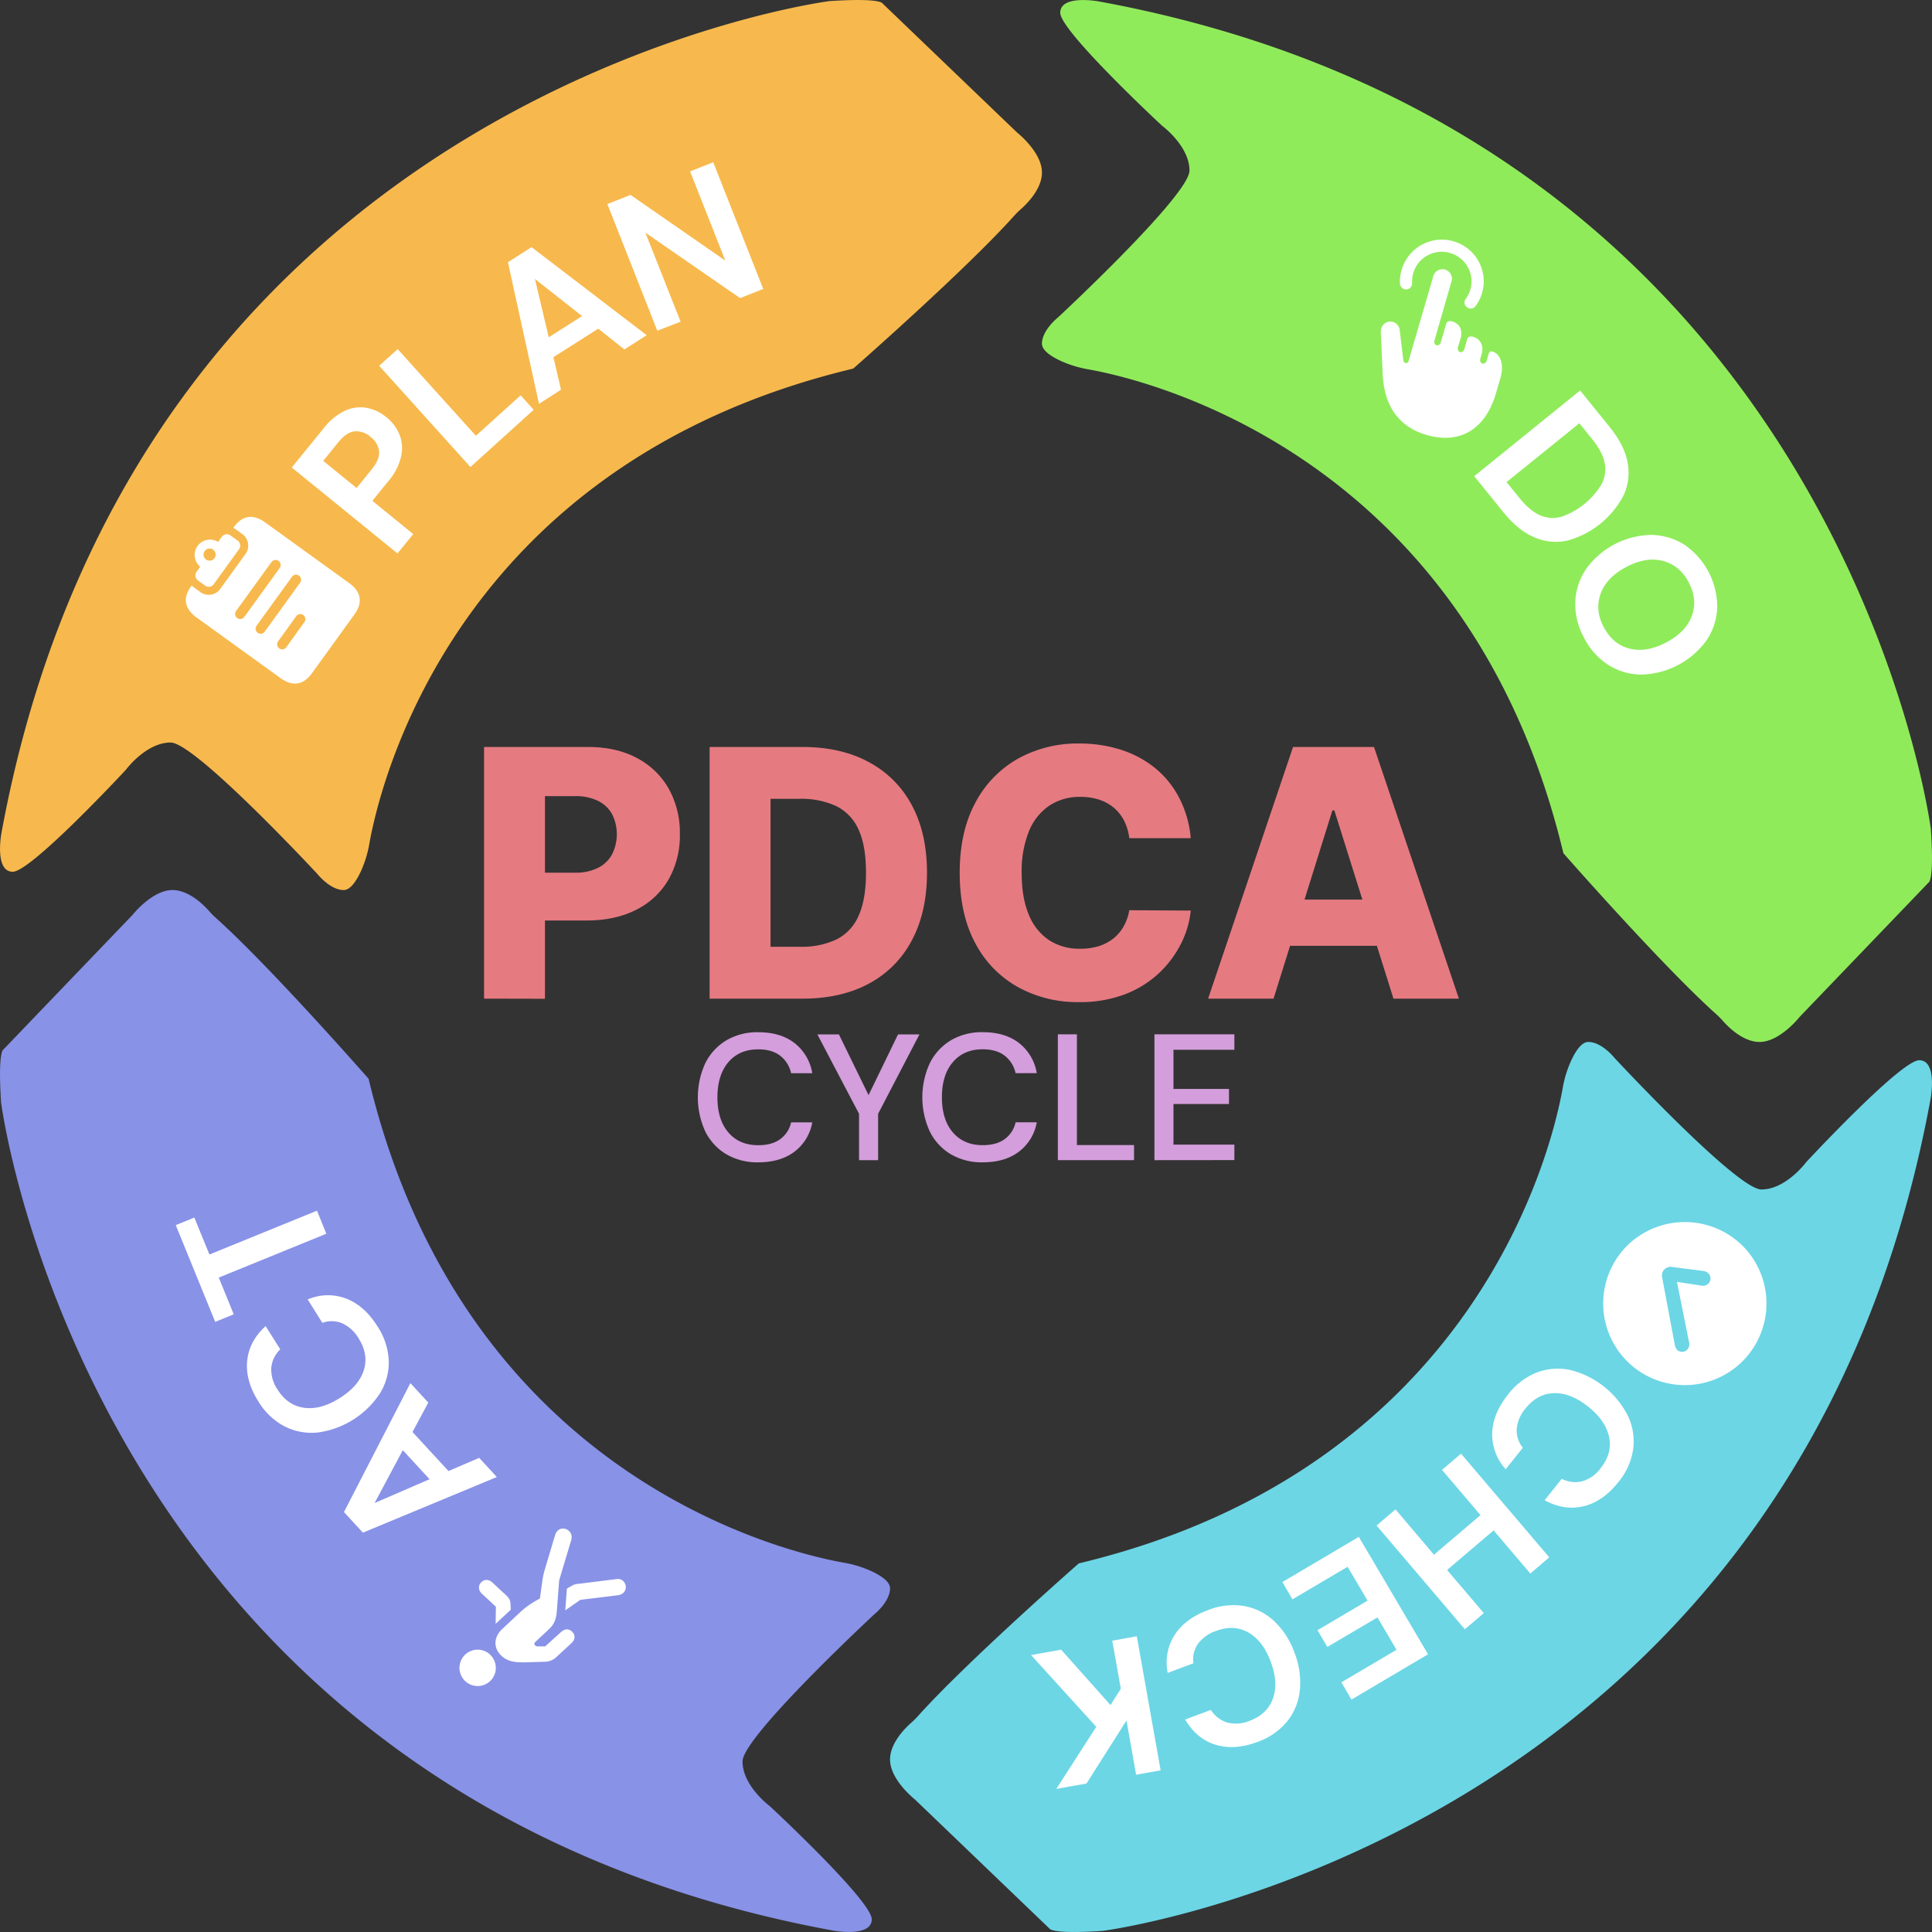
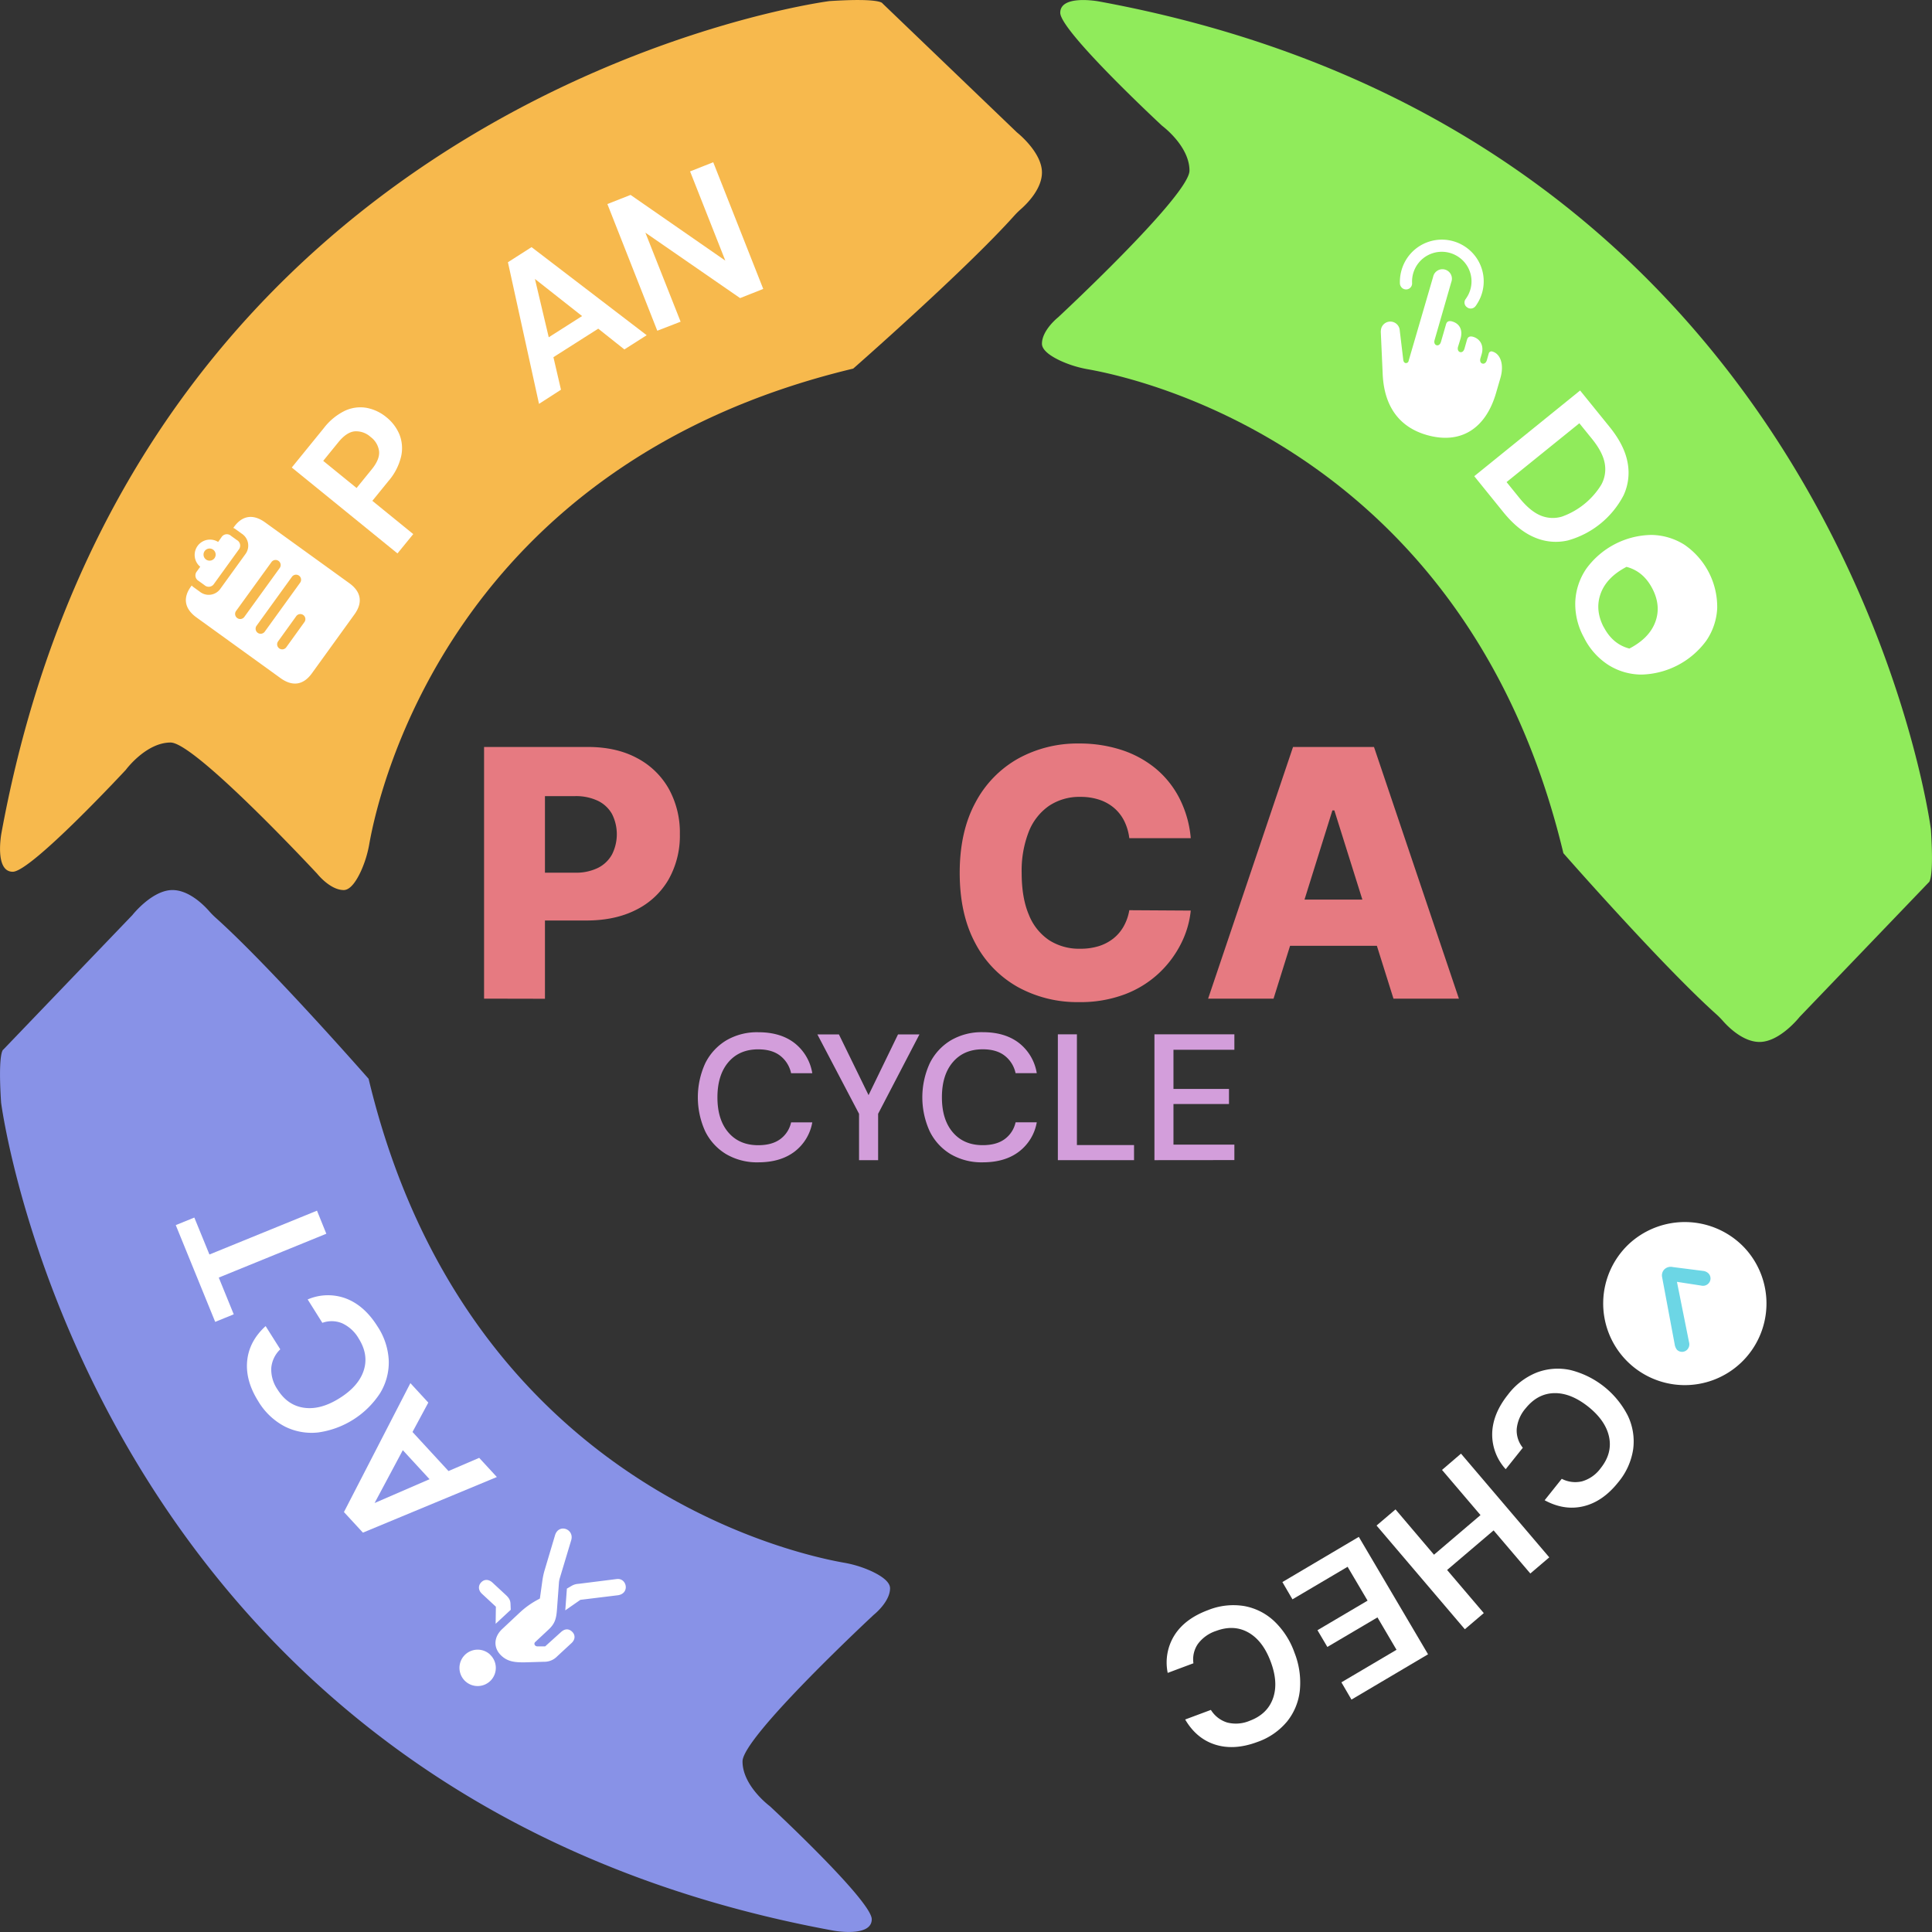
<svg xmlns="http://www.w3.org/2000/svg" viewBox="0 0 767.7 767.7">
  <rect x="0" y="0" width="767.7" height="767.7" fill="#333333" stroke="none" />
  <defs>
    <style>.cls-1{fill:#f7b94d;}.cls-2{fill:#90eb5b;}.cls-3{fill:#6cd6e5;}.cls-4{fill:#8892e7;}.cls-5{fill:#fff;}.cls-6{fill:#e67a81;}.cls-7{fill:#d39edb;}</style>
  </defs>
  <g id="Base">
    <path class="cls-1" d="M626.65,462.55s8-10.85,17.79-10.85,58.28,52.18,58.28,52.18,5.09,6.44,10.51,6.44c2.71,0,5.12-3.77,6.86-7.54a44.78,44.78,0,0,0,3.33-10.92c4-22.51,33.59-150.77,192.26-188.74,0,0,44.66-39.15,64.08-60.86a31.53,31.53,0,0,1,2.54-2.5c2.7-2.37,8.38-8.2,8.38-14.57,0-8.13-9.94-15.93-9.94-15.93L927.32,158s-.46-2.26-21.12-.91c0,0-274.8,35.24-329,330.71,0,0-2.82,15.25,4.52,15.25S626.65,462.55,626.65,462.55Z" transform="translate(-576.65 -156.65)" />
    <path class="cls-2" d="M1038.45,206.65s10.85,8,10.85,17.79-52.18,58.28-52.18,58.28-6.44,5.09-6.44,10.51c0,2.71,3.77,5.12,7.54,6.86a44.78,44.78,0,0,0,10.92,3.33c22.51,4,150.77,33.59,188.74,192.26,0,0,39.15,44.66,60.86,64.08a31.53,31.53,0,0,1,2.5,2.54c2.37,2.7,8.2,8.38,14.57,8.38,8.13,0,15.93-9.94,15.93-9.94L1343,507.32s2.26-.46.91-21.12c0,0-35.24-274.8-330.71-329,0,0-15.25-2.82-15.25,4.52S1038.45,206.65,1038.45,206.65Z" transform="translate(-576.65 -156.65)" />
-     <path class="cls-3" d="M1294.35,618.45s-8,10.85-17.79,10.85-58.28-52.18-58.28-52.18-5.09-6.44-10.51-6.44c-2.71,0-5.12,3.77-6.86,7.54a44.78,44.78,0,0,0-3.33,10.92c-4,22.51-33.59,150.77-192.26,188.74,0,0-44.66,39.15-64.08,60.86a31.53,31.53,0,0,1-2.54,2.5c-2.7,2.37-8.38,8.2-8.38,14.57,0,8.13,9.94,15.93,9.94,15.93L993.68,923s.46,2.26,21.12.91c0,0,274.8-35.24,329-330.71,0,0,2.82-15.25-4.52-15.25S1294.35,618.45,1294.35,618.45Z" transform="translate(-576.65 -156.65)" />
    <path class="cls-4" d="M882.55,874.35s-10.85-8-10.85-17.79,52.18-58.28,52.18-58.28,6.44-5.09,6.44-10.51c0-2.71-3.77-5.12-7.54-6.86a44.78,44.78,0,0,0-10.92-3.33c-22.51-4-150.77-33.59-188.74-192.26,0,0-39.15-44.66-60.86-64.08a31.53,31.53,0,0,1-2.5-2.54c-2.37-2.7-8.2-8.38-14.57-8.38-8.13,0-15.93,9.94-15.93,9.94L578,573.68s-2.26.46-.91,21.12c0,0,35.24,274.8,330.71,329,0,0,15.25,2.82,15.25-4.52S882.55,874.35,882.55,874.35Z" transform="translate(-576.65 -156.65)" />
  </g>
  <g id="Contents">
    <g id="PDCA_Content" data-name="PDCA Content">
      <path class="cls-5" d="M734.59,376.56l-42-34.14,12.64-15.54a23.63,23.63,0,0,1,8.45-7,14.55,14.55,0,0,1,8.62-1.17,17.44,17.44,0,0,1,7.92,3.75,17.26,17.26,0,0,1,5.12,6.75,14.82,14.82,0,0,1,.73,8.67A23,23,0,0,1,731,347.8l-6.39,7.86,16.25,13.22Zm-16.25-26,6-7.38q3.27-4,2.94-7.23a8.42,8.42,0,0,0-3.39-5.69,8.53,8.53,0,0,0-6.33-2.21q-3.21.33-6.48,4.35l-6,7.38Z" transform="translate(-576.65 -156.65)" />
-       <path class="cls-5" d="M763.57,342.22,727.32,302l7.35-6.63,31.07,34.44,17.79-16.06,5.18,5.74Z" transform="translate(-576.65 -156.65)" />
      <path class="cls-5" d="M790.83,317.13l-12.35-56.28,9.39-6,45.75,35-8.87,5.65-10.38-8.25-17.81,11.33,3,12.93Zm3.87-26.46,13.24-8.43-18.73-14.75Z" transform="translate(-576.65 -156.65)" />
      <path class="cls-5" d="M837.83,288.07,818,237.73l9.21-3.63,37.65,26.11-14-35.45,9.2-3.64,19.87,50.34-9.2,3.64-37.63-26,14,35.38Z" transform="translate(-576.65 -156.65)" />
      <path class="cls-5" d="M1162.46,345.87l42.06-34.05,11.63,14.36q6,7.38,7.24,14.28a21.31,21.31,0,0,1-1.59,13,35.72,35.72,0,0,1-22.17,17.95,21.19,21.19,0,0,1-13.07-1.16q-6.49-2.65-12.47-10Zm12.84,2.34,5.11,6.31q4.27,5.28,8.47,7a12.56,12.56,0,0,0,8.48.39,30.25,30.25,0,0,0,15.53-12.57,12.74,12.74,0,0,0,1.44-8.43q-.74-4.47-5-9.76l-5.11-6.31Z" transform="translate(-576.65 -156.65)" />
-       <path class="cls-5" d="M1206,409.87a27.46,27.46,0,0,1-3.39-14.22,25.18,25.18,0,0,1,4.36-13,32.63,32.63,0,0,1,25.86-13.44,25.21,25.21,0,0,1,13.13,3.89A30,30,0,0,1,1259,398.26a24.88,24.88,0,0,1-4.36,13,32.89,32.89,0,0,1-25.86,13.44,24.83,24.83,0,0,1-13.13-3.89A27.52,27.52,0,0,1,1206,409.87Zm7.89-4.1q3.56,6.87,10.21,8.59T1238.6,412q7.89-4.1,10.29-10.53t-1.16-13.3q-3.56-6.86-10.23-8.62T1223,381.88q-7.89,4.1-10.28,10.56T1213.85,405.77Z" transform="translate(-576.65 -156.65)" />
+       <path class="cls-5" d="M1206,409.87a27.46,27.46,0,0,1-3.39-14.22,25.18,25.18,0,0,1,4.36-13,32.63,32.63,0,0,1,25.86-13.44,25.21,25.21,0,0,1,13.13,3.89A30,30,0,0,1,1259,398.26a24.88,24.88,0,0,1-4.36,13,32.89,32.89,0,0,1-25.86,13.44,24.83,24.83,0,0,1-13.13-3.89A27.52,27.52,0,0,1,1206,409.87Zm7.89-4.1q3.56,6.87,10.21,8.59q7.89-4.1,10.29-10.53t-1.16-13.3q-3.56-6.86-10.23-8.62T1223,381.88q-7.89,4.1-10.28,10.56T1213.85,405.77Z" transform="translate(-576.65 -156.65)" />
      <path class="cls-5" d="M1175.87,710.8a26.87,26.87,0,0,1,11.52-8.8,23.47,23.47,0,0,1,13.32-.94,35.14,35.14,0,0,1,22.81,18.2,23.72,23.72,0,0,1,2.09,13.24,26.67,26.67,0,0,1-6,13.22q-6.08,7.62-13.73,9.46t-15.45-2.39l6.8-8.52a11.67,11.67,0,0,0,8.08,1,13.94,13.94,0,0,0,7.39-5.23q4.68-5.87,3.34-12.37t-8.28-12.06q-7-5.54-13.56-5.38t-11.29,6a14.6,14.6,0,0,0-3.58,8.27,10.86,10.86,0,0,0,2.43,7.43l-6.8,8.52a20.39,20.39,0,0,1-5.37-14.23Q1169.79,718.42,1175.87,710.8Z" transform="translate(-576.65 -156.65)" />
      <path class="cls-5" d="M1157.19,734.27l35.08,41.21-7.53,6.42-14.59-17.13-18.48,15.73,14.58,17.13-7.53,6.42-35.08-41.21,7.53-6.41,15.29,18,18.48-15.74-15.29-17.95Z" transform="translate(-576.65 -156.65)" />
      <path class="cls-5" d="M1116.59,767.34,1144.1,814l-30.43,18-4-6.86,21.9-12.93L1124,799.34l-19.91,11.74-3.93-6.65,19.91-11.75-7.94-13.45-21.91,12.93-4-6.86Z" transform="translate(-576.65 -156.65)" />
      <path class="cls-5" d="M1056.64,796.46a26.88,26.88,0,0,1,14.41-1.63,23.49,23.49,0,0,1,11.91,6,31.93,31.93,0,0,1,8.07,12.54,32.27,32.27,0,0,1,2.14,14.8,23.65,23.65,0,0,1-5,12.43,26.68,26.68,0,0,1-11.94,8.26q-9.12,3.4-16.64,1.05t-12-10l10.22-3.81a11.69,11.69,0,0,0,6.44,5,14,14,0,0,0,9-.69q7-2.62,9.23-8.89t-.91-14.6q-3.11-8.33-8.86-11.58t-12.78-.64a14.64,14.64,0,0,0-7.33,5.25,10.87,10.87,0,0,0-1.73,7.62l-10.22,3.82a20.42,20.42,0,0,1,2.71-15Q1047.51,799.86,1056.64,796.46Z" transform="translate(-576.65 -156.65)" />
-       <path class="cls-5" d="M1028.37,806.83l9.47,53.28-9.75,1.74-3.82-21.55-15.89,25.05-12,2.14,15.88-24.66L986.35,814.3l11.95-2.13,19.61,22,4.11-6.46-3.4-19.11Z" transform="translate(-576.65 -156.65)" />
      <path class="cls-5" d="M774.08,743.56l-53.22,22.1-7.54-8.18,26.4-51.23,7.12,7.74-6.28,11.67,14.3,15.52,12.2-5.24Zm-26.74.87-10.63-11.54-11.21,21Z" transform="translate(-576.65 -156.65)" />
      <path class="cls-5" d="M726.6,683.63a26.77,26.77,0,0,1,4.53,13.78,23.37,23.37,0,0,1-3.48,12.88A35.16,35.16,0,0,1,703,725.86a23.71,23.71,0,0,1-13.19-2.38,26.69,26.69,0,0,1-10.52-10q-5.19-8.25-4.42-16.08t7.33-13.81l5.82,9.22a11.63,11.63,0,0,0-3.57,7.32,14,14,0,0,0,2.51,8.7q4,6.33,10.59,7.22t14.1-3.87q7.53-4.74,9.54-11t-2-12.64a14.68,14.68,0,0,0-6.64-6.1,10.88,10.88,0,0,0-7.81-.15L698.91,673a20.36,20.36,0,0,1,15.19-.39Q721.41,675.39,726.6,683.63Z" transform="translate(-576.65 -156.65)" />
      <path class="cls-5" d="M706.32,646.89l-42.74,17.42,5.95,14.6-7.37,3-15.67-38.45,7.38-3,6,14.68,42.74-17.42Z" transform="translate(-576.65 -156.65)" />
    </g>
    <path id="PlanIcon" class="cls-5" d="M673.74,401.78a2,2,0,0,1-2.8.47,2,2,0,0,1-.48-2.83L684.52,380a2,2,0,0,1,2.84-.44,2,2,0,0,1,.43,2.8Zm8.11,5.87a2,2,0,1,1-3.25-2.35l14.06-19.46a2,2,0,1,1,3.25,2.35Zm8.57,6.18a2,2,0,0,1-2.82.46,2,2,0,0,1-.43-2.81l7.2-10a2,2,0,0,1,2.78-.45,2,2,0,0,1,.47,2.8Zm10.17,10.36,16.91-23.41c3.39-4.69,2.68-9-2.08-12.42L682,364.23c-4.76-3.44-9.06-2.76-12.32,1.74l-.33.46a2.83,2.83,0,0,1,.75.39l2.56,1.85a5.66,5.66,0,0,1,1.45,8.24l-9.83,13.6a5.66,5.66,0,0,1-8.28,1.22l-2.56-1.85a2.59,2.59,0,0,1-.6-.59l-.34.46c-3.25,4.5-2.54,8.8,2.22,12.24l33.4,24.12C692.9,429.55,697.2,428.88,700.59,424.19ZM661.7,388.63l9.82-13.6a2.49,2.49,0,0,0-.72-3.76l-2.32-1.67a2.49,2.49,0,0,0-3.8.49L663.33,372a6.09,6.09,0,0,0-7.12,9.85l-1.35,1.88a2.49,2.49,0,0,0,.73,3.76l2.31,1.67A2.5,2.5,0,0,0,661.7,388.63Zm.2-10.21a2.41,2.41,0,1,1-.54-3.34A2.42,2.42,0,0,1,661.9,378.42Z" transform="translate(-576.65 -156.65)" />
    <path id="Do_Icon" data-name="Do Icon" class="cls-5" d="M1143.48,329.47c13.42,3.9,23.48-2.32,27.64-16.66l1.73-5.94c1.57-5.4,0-9.6-3.12-10.51a1.12,1.12,0,0,0-1.53.81l-.73,2.59c-.35,1.14-1.06,1.54-1.76,1.36s-1.12-.94-.79-2.11l.49-1.67c.95-3.26-.52-6-3.37-6.85-1.33-.38-2.12,0-2.46,1.16l-1,3.53c-.34,1.16-1.06,1.55-1.74,1.38s-1.15-.95-.82-2.12l1-3.25c1-3.6-.52-6-3.34-6.81-1.26-.37-2.13,0-2.44,1.16l-2,6.92c-.33,1.16-1.07,1.55-1.74,1.38s-1.14-1-.79-2.11l6.63-23a3.77,3.77,0,1,0-7.22-2.09L1136.39,300a1.06,1.06,0,0,1-1.28.9c-.47-.13-.78-.54-.87-1.36L1132.86,288a3.76,3.76,0,0,0-7.32-1,5.67,5.67,0,0,0-.2,1.94l.74,16.44C1126.71,319,1133.43,326.55,1143.48,329.47Z" transform="translate(-576.65 -156.65)" />
    <path id="DoArc_Icon" data-name="DoArc Icon" class="cls-5" d="M1159.43,255.09a16.65,16.65,0,0,0-23.28,3.61,17,17,0,0,0-3.24,10.3,2.64,2.64,0,0,0,1,2.17,2.4,2.4,0,0,0,3.85-2.08A11.81,11.81,0,0,1,1156.56,259a11.7,11.7,0,0,1,2.81,16c-.09.15-.2.31-.34.51a2.26,2.26,0,0,0,.54,3.22,2.37,2.37,0,0,0,3.3-.32,5.77,5.77,0,0,0,.61-.86A16.52,16.52,0,0,0,1159.43,255.09Z" transform="translate(-576.65 -156.65)" />
    <path id="Act_Icon" data-name="Act Icon" class="cls-5" d="M821.7,784.1,806.55,786a6,6,0,0,0-2.92.9l-1.72,1-.64,8.64,6-4.18,14.89-1.82C827.05,789.85,825.75,783.57,821.7,784.1Zm-18.08-15.41c1.34-4.5-5-6.81-6.44-1.93l-4.29,14.41a30.24,30.24,0,0,0-.71,3.48l-1,7.19-.76.42a33.61,33.61,0,0,0-7.32,5.24l-6.9,6.47c-3.34,3.12-3.68,7.48-.27,10.64,2.54,2.36,5.48,2.69,9.92,2.57l7-.21a7,7,0,0,0,5.19-2.15l5.68-5.25c1.5-1.36,1.64-3.18.32-4.49s-2.92-1.34-4.49.11l-6.27,5.66-3.07,0c-1.09,0-1.54-1.09-.92-1.69l5.13-4.79c2.67-2.44,3.27-4.3,3.56-8.34l.78-10.59a9.71,9.71,0,0,1,.4-1.92ZM768.21,790l5.48,5.09-.09,6.8,6-5.58-.09-2.26c-.05-1.51-.52-2.4-2-3.75l-5.15-4.77c-1.49-1.39-3.27-1.45-4.55-.07S766.74,788.68,768.21,790Zm3.15,24.08a7.23,7.23,0,1,0,.39,10.23A7.22,7.22,0,0,0,771.36,814.12Z" transform="translate(-576.65 -156.65)" />
    <path id="HollowCheck" class="cls-5" d="M1223.88,651a32.44,32.44,0,1,0,45.86,1.35A32.64,32.64,0,0,0,1223.88,651Z" transform="translate(-576.65 -156.65)" />
    <path id="Check" class="cls-3" d="M1238.05,661a3.64,3.64,0,0,1,3.33-.87l12,1.53a3.62,3.62,0,0,1,2.16,1,2.88,2.88,0,0,1-.1,4.08,3,3,0,0,1-2.8.75L1243,666l4.81,24a3.06,3.06,0,0,1-.72,2.93,2.86,2.86,0,0,1-4.07.07,4.51,4.51,0,0,1-.92-2.18l-5-26.73A3.41,3.41,0,0,1,1238.05,661Z" transform="translate(-576.65 -156.65)" />
  </g>
  <g id="Layer_4" data-name="Layer 4">
    <path class="cls-6" d="M769,553.47v-100h41.3q11.23,0,19.41,4.37A31.08,31.08,0,0,1,842.35,470a35.88,35.88,0,0,1,4.45,18.09,35.25,35.25,0,0,1-4.52,18.09,30.6,30.6,0,0,1-12.87,12q-8.34,4.25-19.82,4.24H784.1v-19h21a19.78,19.78,0,0,0,9.15-1.9,13,13,0,0,0,5.59-5.35,17.83,17.83,0,0,0,0-16.06,12.81,12.81,0,0,0-5.61-5.25A20.23,20.23,0,0,0,805.1,473H793.19v80.52Z" transform="translate(-576.65 -156.65)" />
-     <path class="cls-6" d="M895.62,553.47h-37v-100h36.91q15.28,0,26.34,6A41.36,41.36,0,0,1,939,476.64q6,11.21,6,26.78t-6,26.85a41.12,41.12,0,0,1-17.06,17.22Q910.85,553.46,895.62,553.47Zm-12.79-20.61h11.86A32.2,32.2,0,0,0,908.92,530a18.77,18.77,0,0,0,8.84-9.33q3-6.46,3-17.26t-3-17.21a18.87,18.87,0,0,0-8.91-9.28,33.08,33.08,0,0,0-14.48-2.85H882.83Z" transform="translate(-576.65 -156.65)" />
    <path class="cls-6" d="M1049.81,489.7h-24.42a21.08,21.08,0,0,0-2-6.79,16.55,16.55,0,0,0-4-5.17,17.54,17.54,0,0,0-5.89-3.3,23.36,23.36,0,0,0-7.49-1.14,21.71,21.71,0,0,0-12.52,3.56,22.52,22.52,0,0,0-8.06,10.3,42.4,42.4,0,0,0-2.81,16.31q0,10,2.86,16.67a21.79,21.79,0,0,0,8.06,10.11,22,22,0,0,0,12.32,3.39,24.58,24.58,0,0,0,7.3-1,18.09,18.09,0,0,0,5.81-3,16.44,16.44,0,0,0,4.15-4.84,19.7,19.7,0,0,0,2.27-6.47l24.42.15a37.38,37.38,0,0,1-3.84,13.08,41.92,41.92,0,0,1-8.76,11.75,41.12,41.12,0,0,1-13.55,8.42,50,50,0,0,1-18.28,3.12,49,49,0,0,1-24.3-6,42.61,42.61,0,0,1-16.91-17.45Q958,519.92,958,503.47t6.29-28a43.06,43.06,0,0,1,17-17.43,48.78,48.78,0,0,1,24.07-5.95,53.78,53.78,0,0,1,16.79,2.51,41.63,41.63,0,0,1,13.58,7.32,37.65,37.65,0,0,1,9.51,11.8A42.93,42.93,0,0,1,1049.81,489.7Z" transform="translate(-576.65 -156.65)" />
    <path class="cls-6" d="M1082.71,553.47h-26l33.74-100h32.17l33.74,100h-26l-23.49-74.8h-.78Zm-3.46-39.36h54.29v18.36h-54.29Z" transform="translate(-576.65 -156.65)" />
    <path class="cls-7" d="M878,618.51a24.29,24.29,0,0,1-12.81-3.25,21.8,21.8,0,0,1-8.32-9.07,32.62,32.62,0,0,1,0-27,22,22,0,0,1,8.32-9.1A24.12,24.12,0,0,1,878,566.82q8.79,0,14.35,4.29a19.1,19.1,0,0,1,7.07,12H891a11.87,11.87,0,0,0-4.29-6.92c-2.19-1.72-5.11-2.57-8.78-2.57q-7.5,0-11.85,5.1t-4.35,14q0,8.85,4.35,13.92t11.85,5.07c3.67,0,6.59-.81,8.78-2.43a11.19,11.19,0,0,0,4.29-6.64h8.42a18.67,18.67,0,0,1-7.07,11.64Q886.76,618.5,878,618.51Z" transform="translate(-576.65 -156.65)" />
    <path class="cls-7" d="M918,617.65V599.23l-16.56-31.55H910l11.78,24.13,11.71-24.13H942l-16.42,31.55v18.42Z" transform="translate(-576.65 -156.65)" />
    <path class="cls-7" d="M967.21,618.51a24.31,24.31,0,0,1-12.82-3.25,21.77,21.77,0,0,1-8.31-9.07,32.52,32.52,0,0,1,0-27,22,22,0,0,1,8.31-9.1,24.14,24.14,0,0,1,12.82-3.29q8.77,0,14.34,4.29a19.06,19.06,0,0,1,7.07,12H980.2a11.87,11.87,0,0,0-4.29-6.92c-2.19-1.72-5.11-2.57-8.78-2.57q-7.49,0-11.85,5.1t-4.35,14q0,8.85,4.35,13.92t11.85,5.07c3.67,0,6.59-.81,8.78-2.43a11.19,11.19,0,0,0,4.29-6.64h8.42a18.63,18.63,0,0,1-7.07,11.64Q976,618.5,967.21,618.51Z" transform="translate(-576.65 -156.65)" />
    <path class="cls-7" d="M997,617.65v-50h7.57v44h22.7v6Z" transform="translate(-576.65 -156.65)" />
    <path class="cls-7" d="M1035.38,617.65v-50h31.76v6.14h-24.2v15.56H1065v6h-22.06v16.13h24.2v6.14Z" transform="translate(-576.65 -156.65)" />
  </g>
</svg>